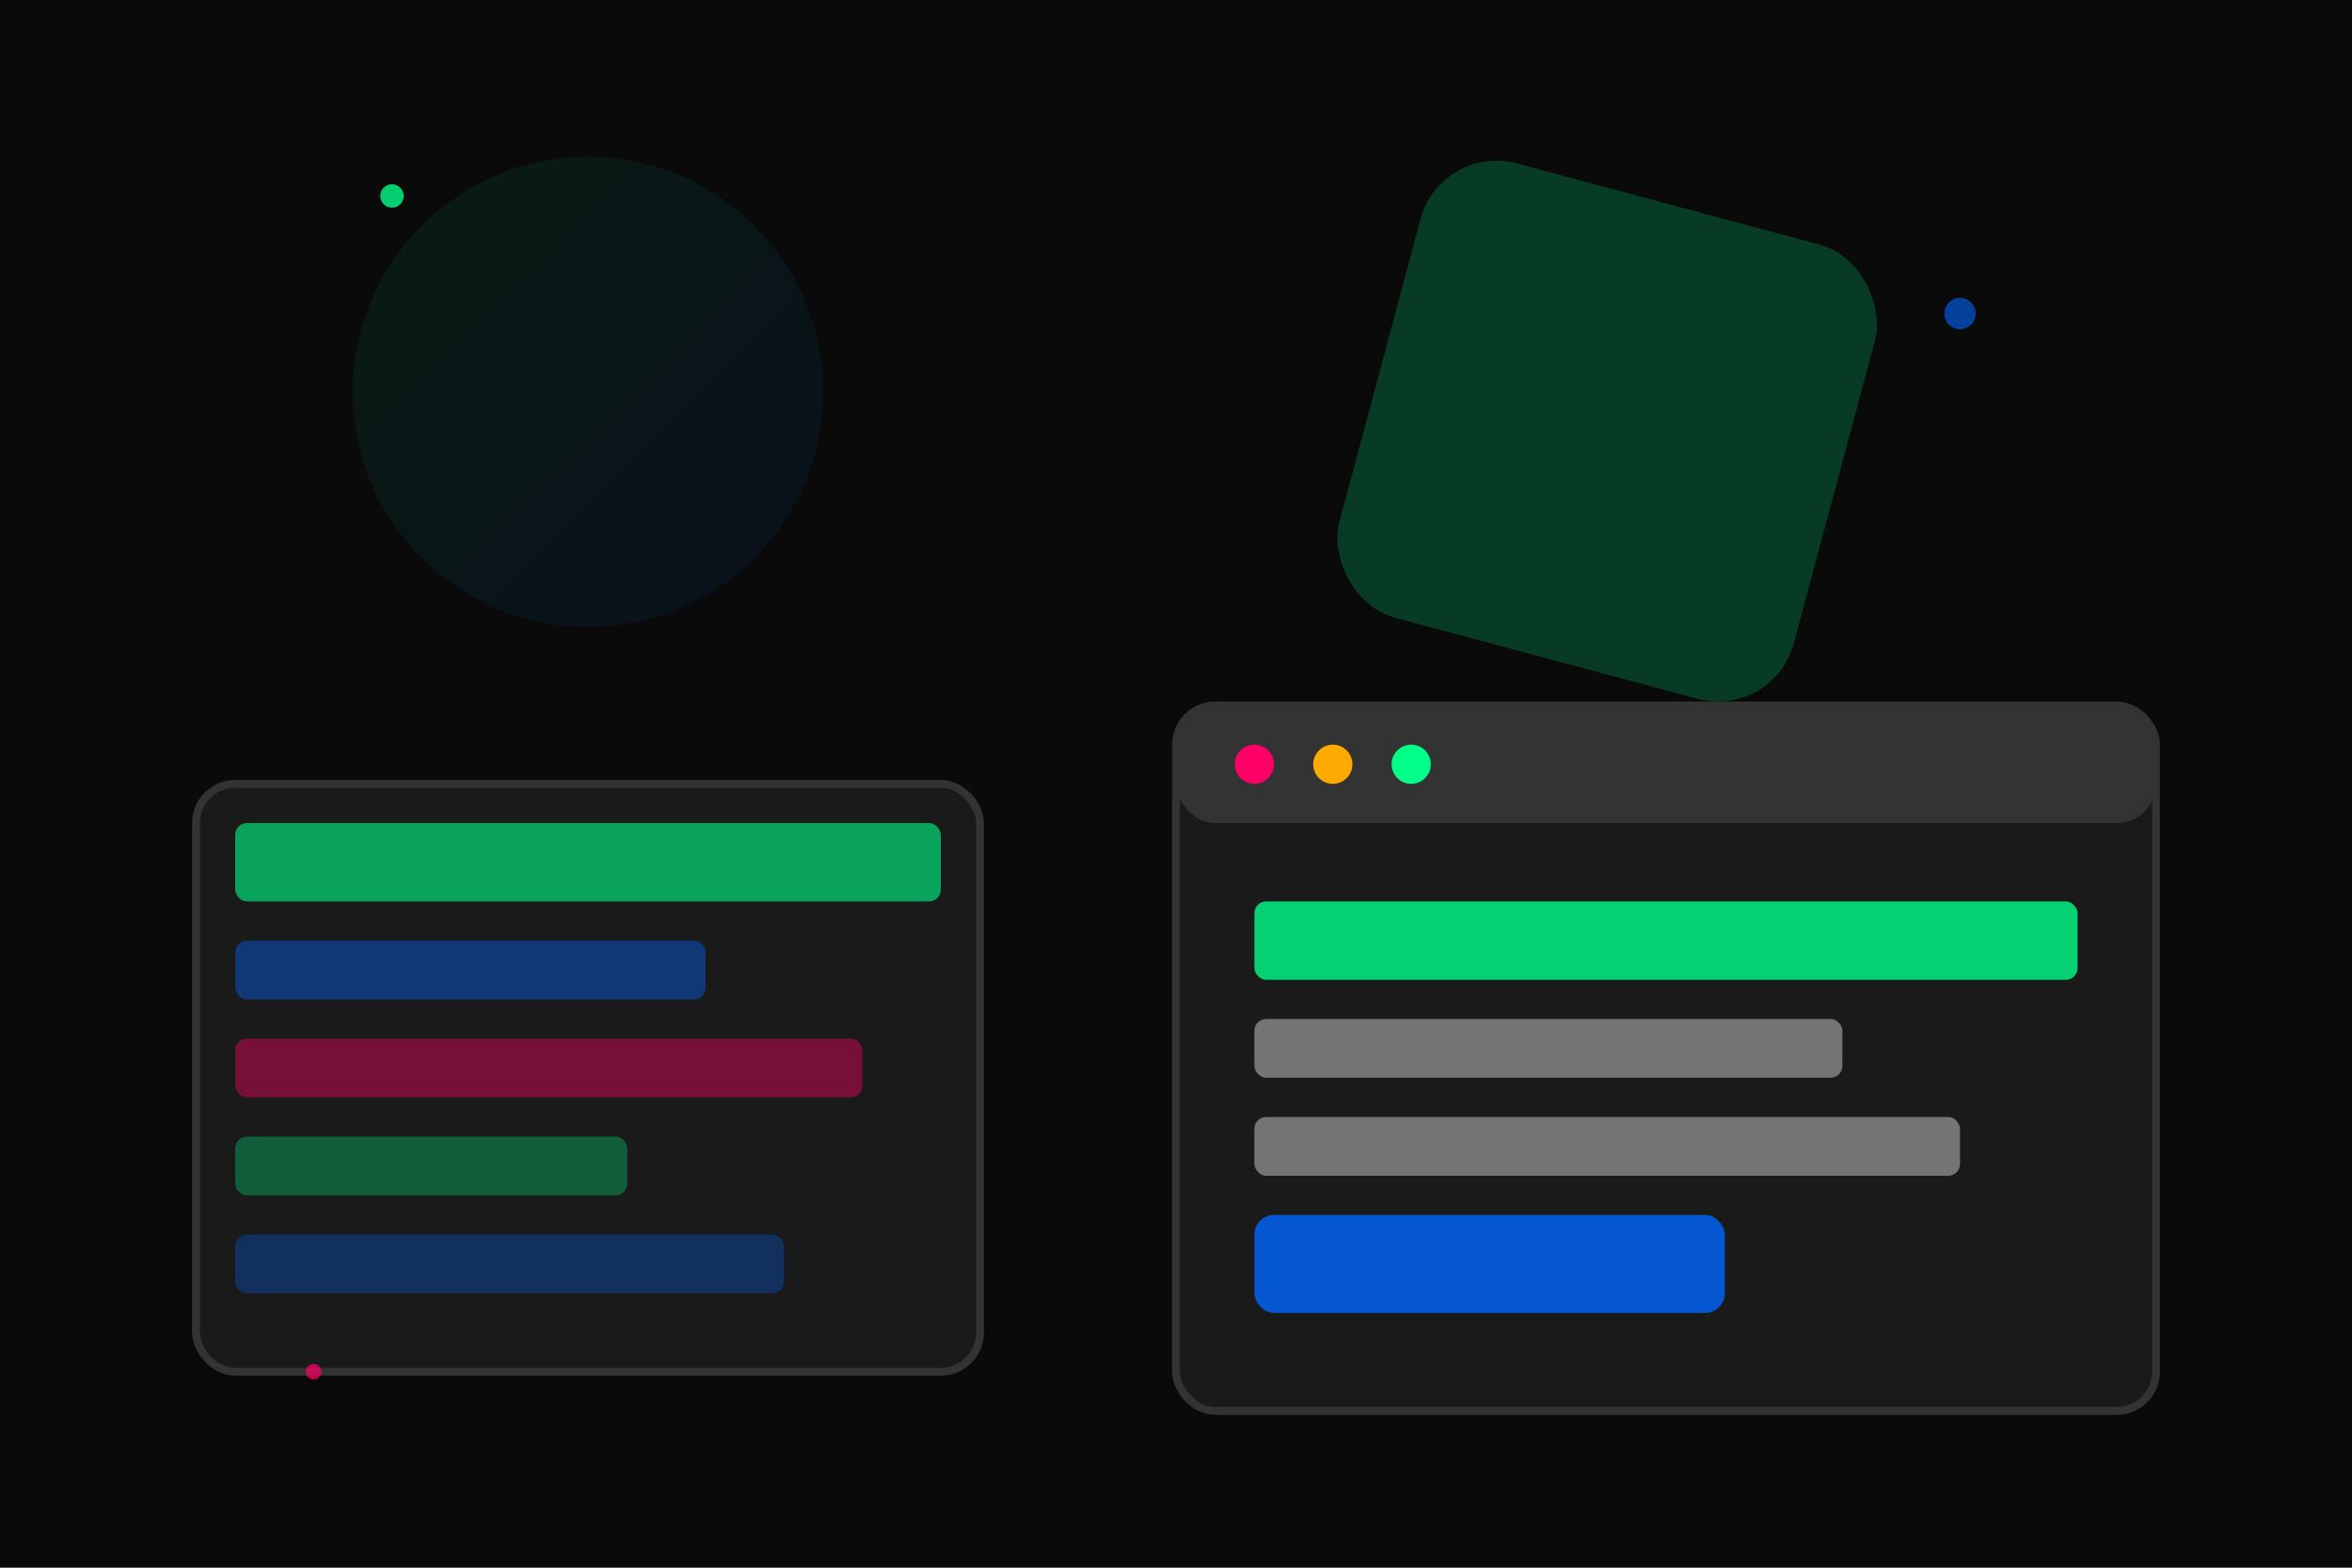
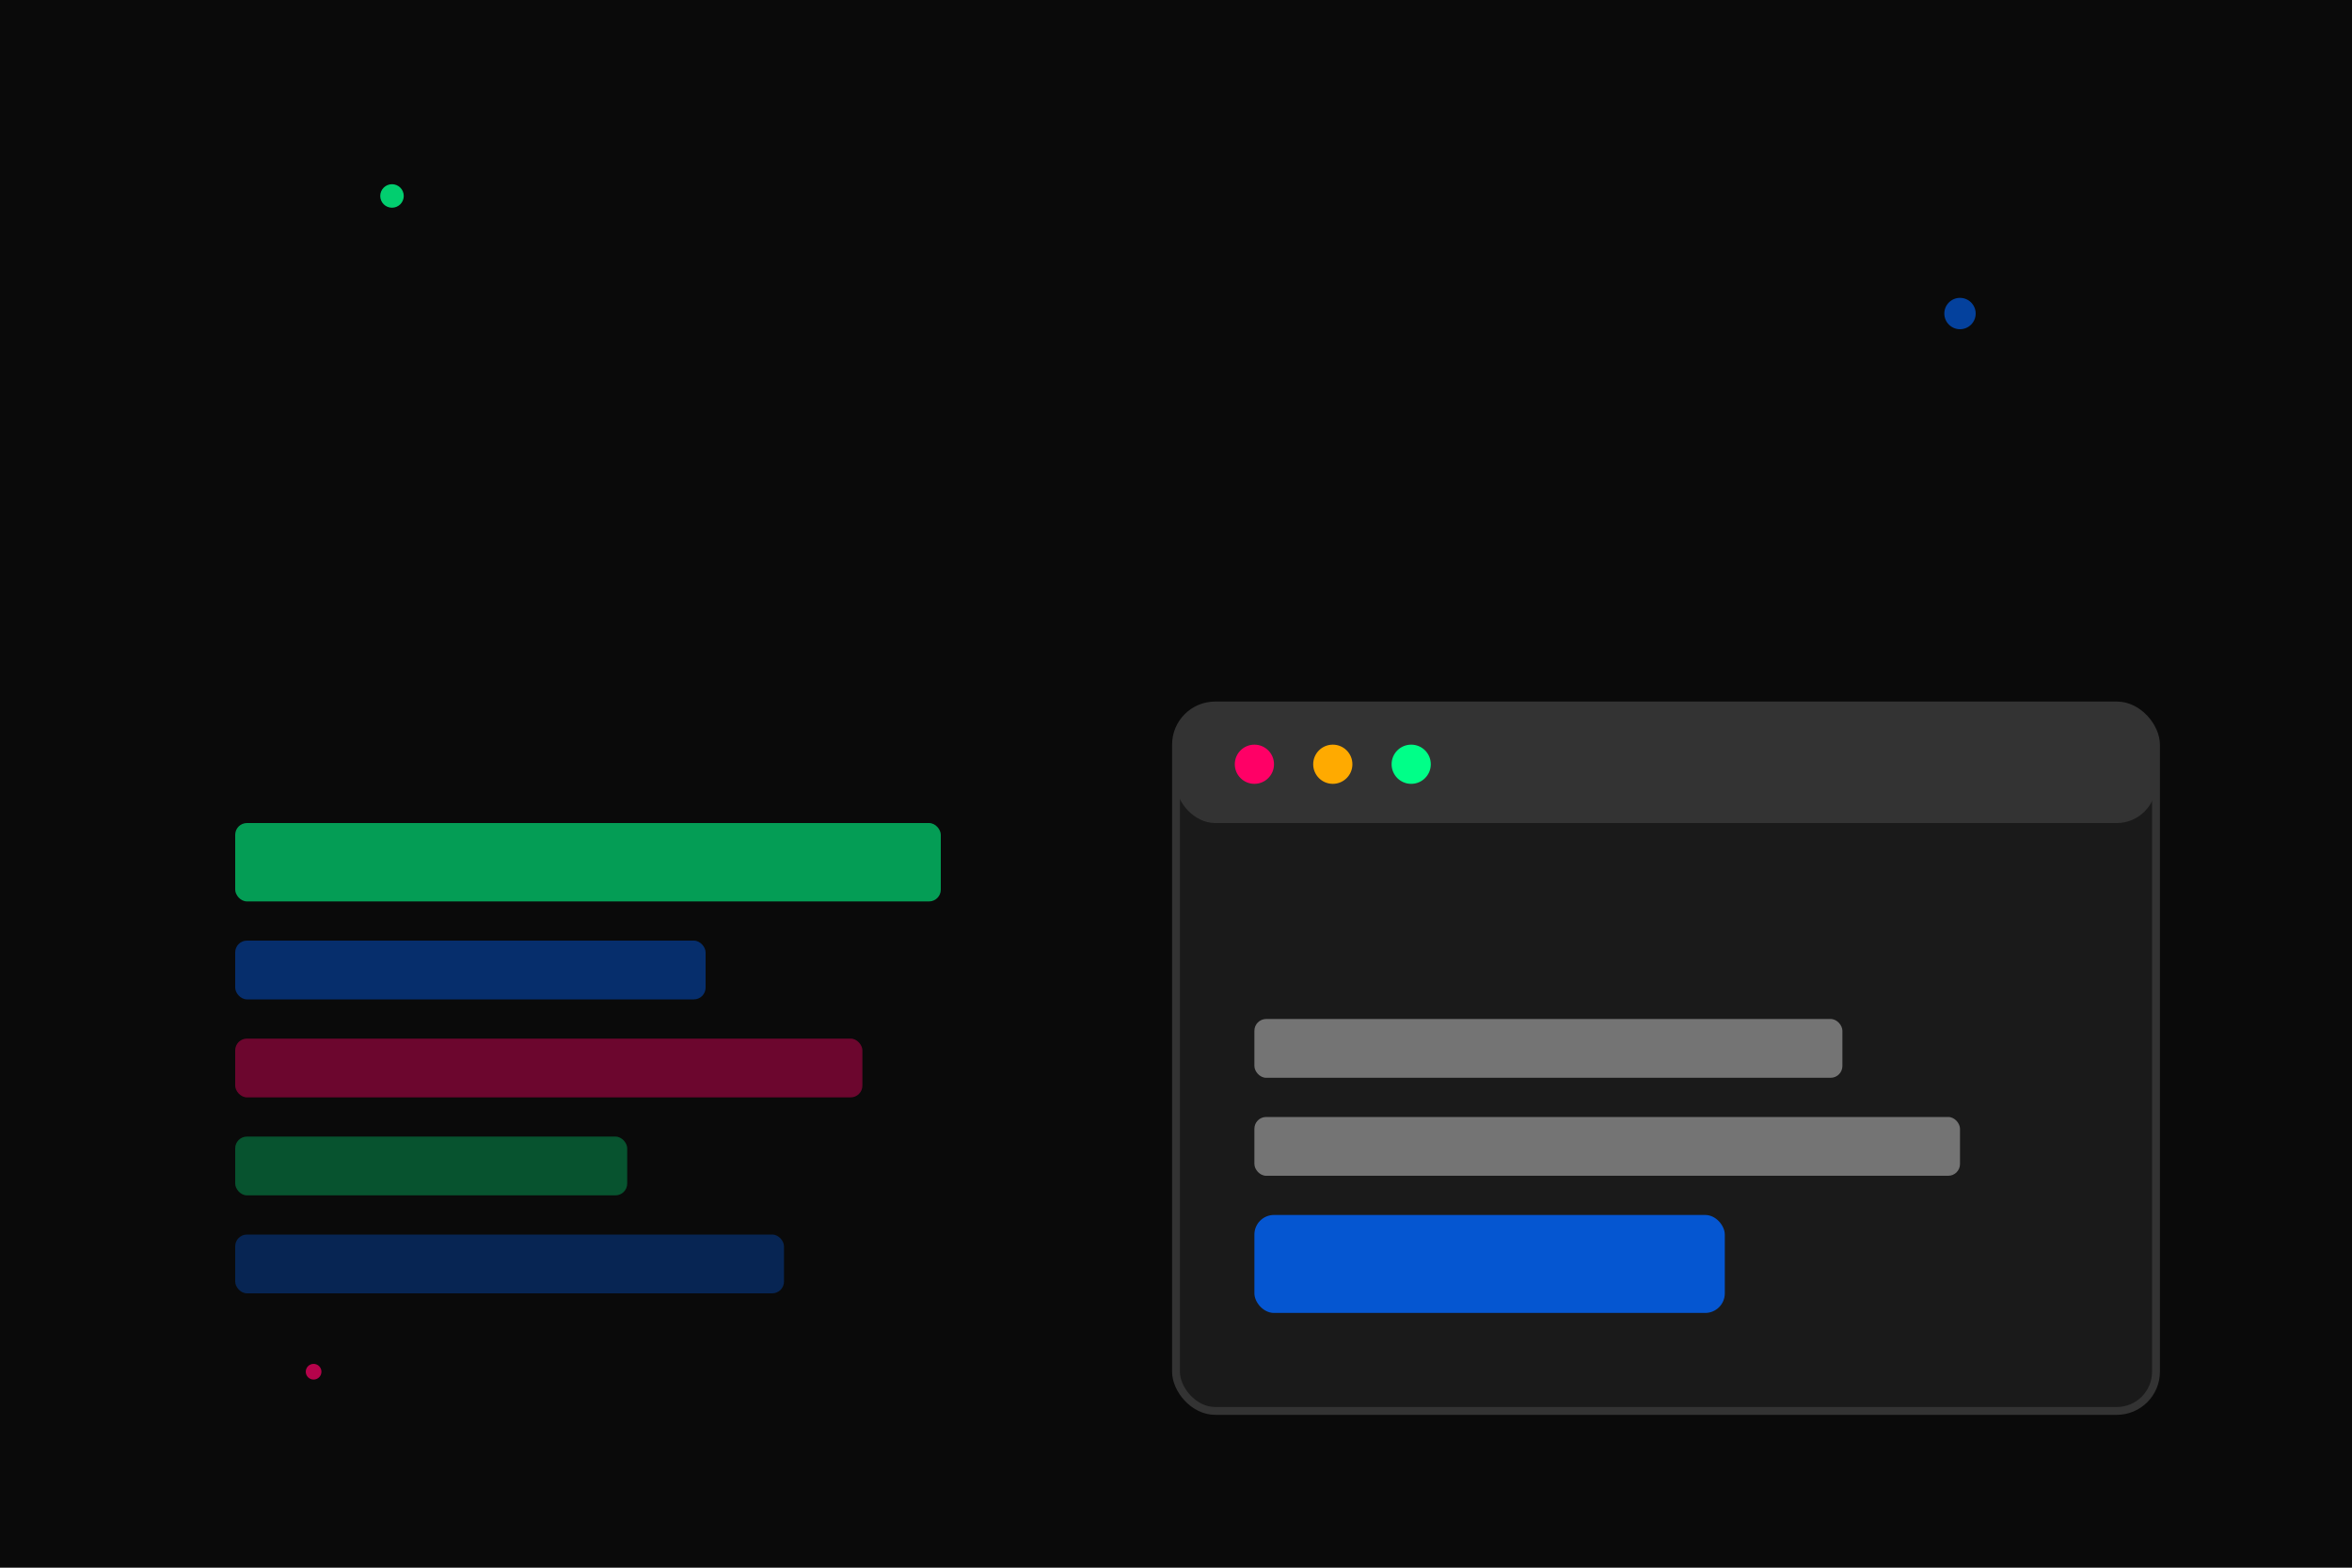
<svg xmlns="http://www.w3.org/2000/svg" width="600" height="400" viewBox="0 0 600 400">
  <defs>
    <linearGradient id="heroGrad" x1="0%" y1="0%" x2="100%" y2="100%">
      <stop offset="0%" style="stop-color:#00ff88;stop-opacity:0.8" />
      <stop offset="100%" style="stop-color:#0066ff;stop-opacity:0.8" />
    </linearGradient>
    <filter id="glow">
      <feGaussianBlur stdDeviation="3" result="coloredBlur" />
      <feMerge>
        <feMergeNode in="coloredBlur" />
        <feMergeNode in="SourceGraphic" />
      </feMerge>
    </filter>
  </defs>
  <rect width="600" height="400" fill="#0a0a0a" />
-   <circle cx="150" cy="100" r="60" fill="url(#heroGrad)" opacity="0.3" filter="url(#glow)" />
-   <rect x="350" y="50" width="120" height="120" rx="20" fill="#00ff88" opacity="0.2" transform="rotate(15 410 110)" />
  <polygon points="450,250 500,200 550,250 500,300" fill="#0066ff" opacity="0.3" />
-   <rect x="50" y="200" width="200" height="150" rx="10" fill="#1a1a1a" stroke="#333" stroke-width="2" />
  <rect x="60" y="210" width="180" height="20" rx="3" fill="#00ff88" opacity="0.6" />
  <rect x="60" y="240" width="120" height="15" rx="3" fill="#0066ff" opacity="0.4" />
  <rect x="60" y="265" width="160" height="15" rx="3" fill="#ff0066" opacity="0.4" />
  <rect x="60" y="290" width="100" height="15" rx="3" fill="#00ff88" opacity="0.3" />
  <rect x="60" y="315" width="140" height="15" rx="3" fill="#0066ff" opacity="0.3" />
  <rect x="300" y="180" width="250" height="180" rx="10" fill="#1a1a1a" stroke="#333" stroke-width="2" />
  <rect x="300" y="180" width="250" height="30" rx="10" fill="#333" />
  <circle cx="320" cy="195" r="5" fill="#ff0066" />
  <circle cx="340" cy="195" r="5" fill="#ffaa00" />
  <circle cx="360" cy="195" r="5" fill="#00ff88" />
-   <rect x="320" y="230" width="210" height="20" rx="3" fill="#00ff88" opacity="0.8" />
  <rect x="320" y="260" width="150" height="15" rx="3" fill="#b0b0b0" opacity="0.6" />
  <rect x="320" y="285" width="180" height="15" rx="3" fill="#b0b0b0" opacity="0.6" />
  <rect x="320" y="310" width="120" height="25" rx="5" fill="#0066ff" opacity="0.8" />
  <circle cx="100" cy="50" r="3" fill="#00ff88" opacity="0.8">
    <animate attributeName="cy" values="50;30;50" dur="3s" repeatCount="indefinite" />
  </circle>
  <circle cx="500" cy="80" r="4" fill="#0066ff" opacity="0.6">
    <animate attributeName="cy" values="80;60;80" dur="4s" repeatCount="indefinite" />
  </circle>
  <circle cx="80" cy="350" r="2" fill="#ff0066" opacity="0.7">
    <animate attributeName="cy" values="350;330;350" dur="2.5s" repeatCount="indefinite" />
  </circle>
</svg>